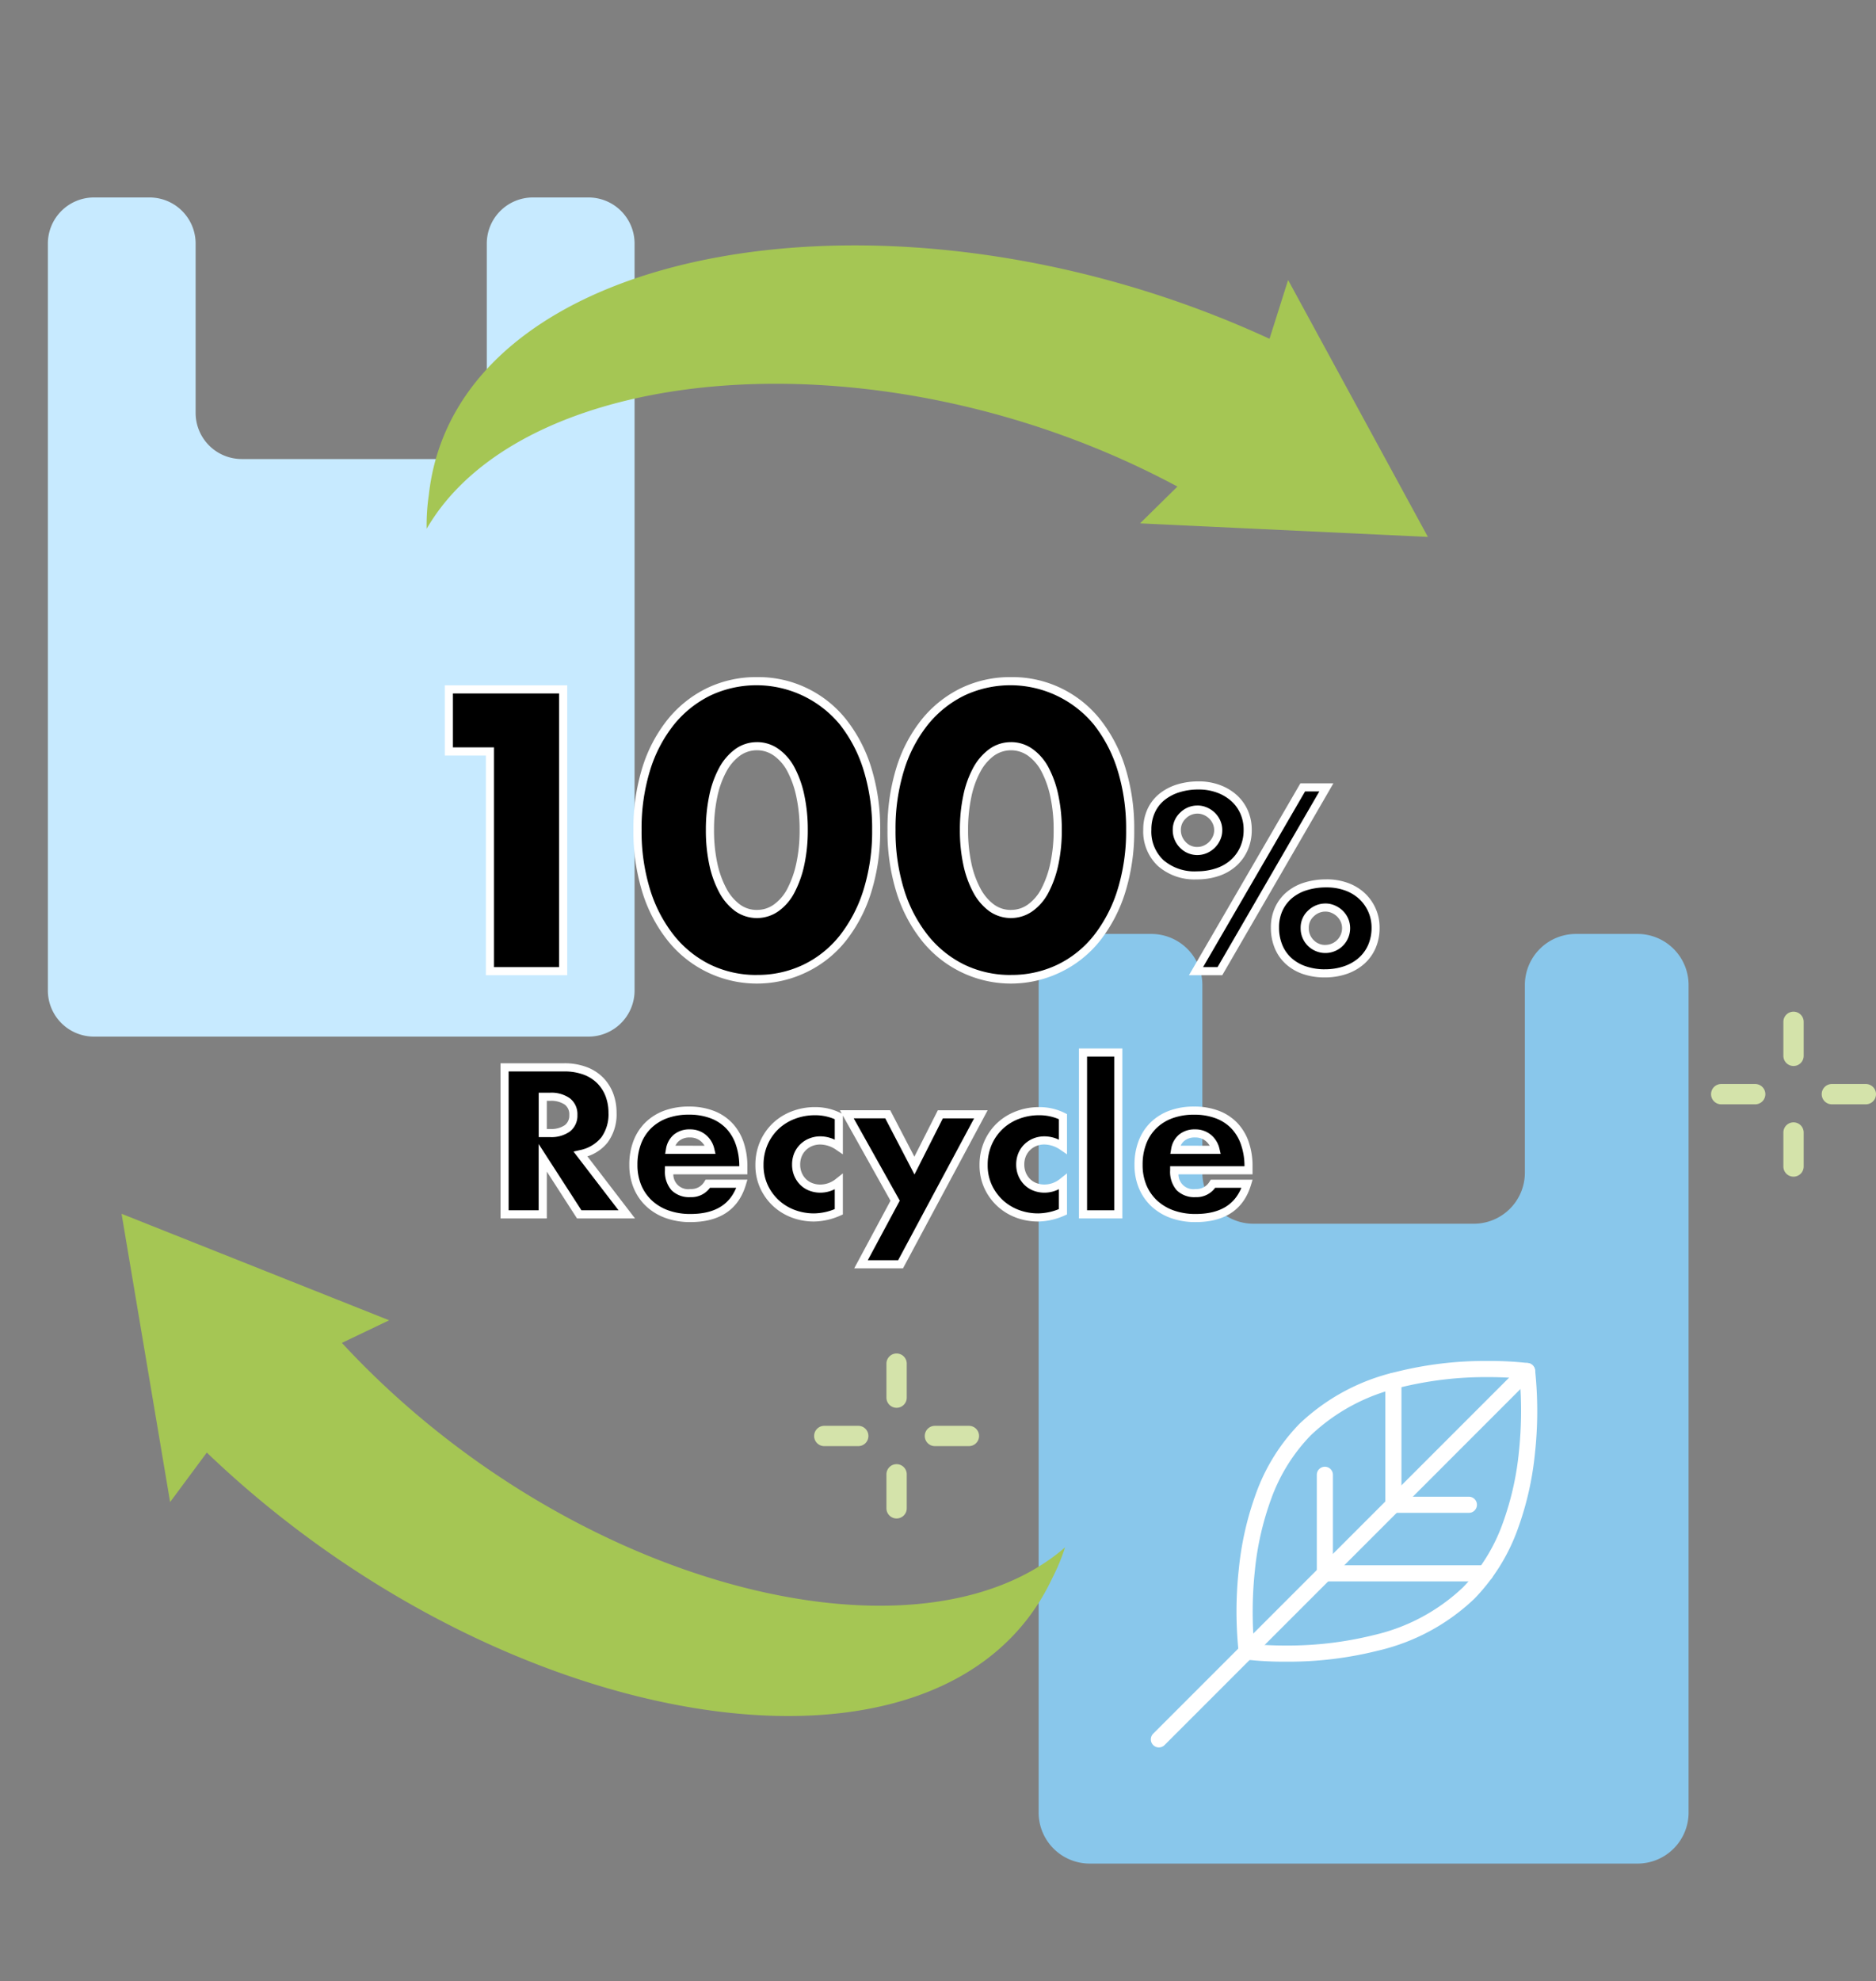
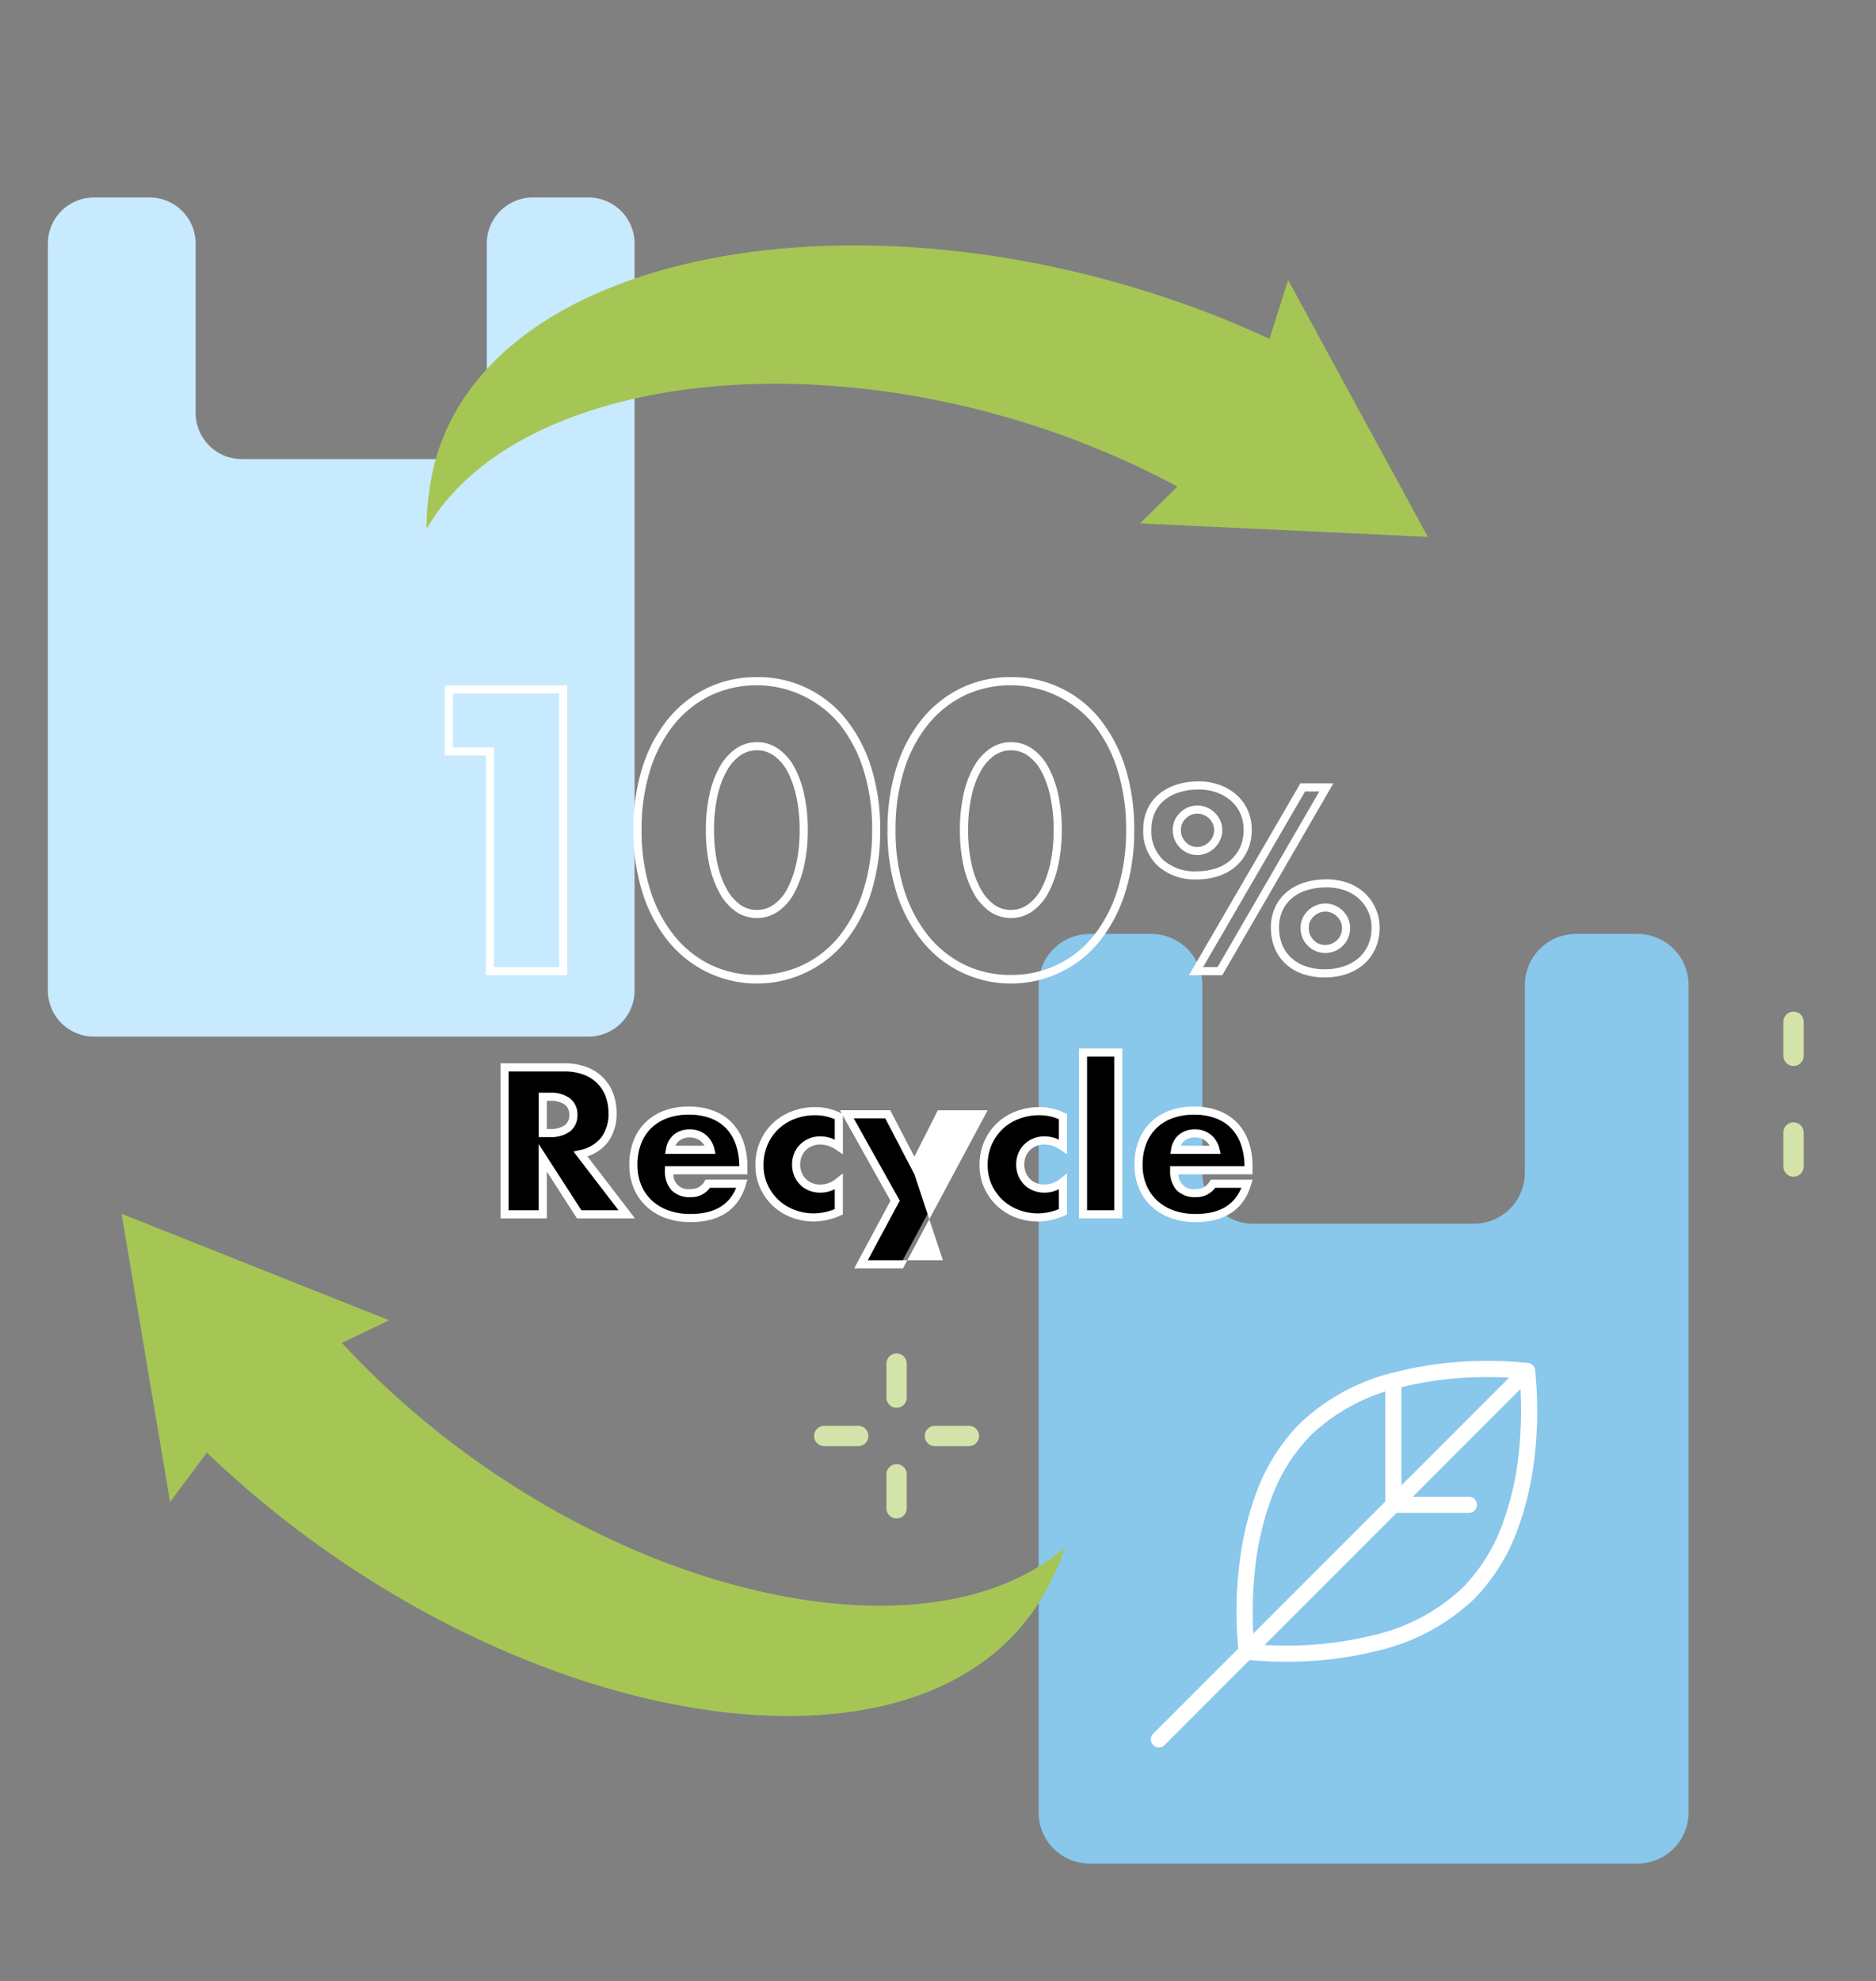
<svg xmlns="http://www.w3.org/2000/svg" width="231.016" height="243.893" viewBox="0 0 231.016 243.893">
  <rect x="0" y="0" width="231.016" height="243.893" fill="#808080" stroke="none" />
  <g id="greenact_03_img" transform="translate(-13577.042 -13942)">
    <path id="パス_53195" data-name="パス 53195" d="M41.012,115.43h33.73a6.289,6.289,0,0,0,6.289-6.289V7.281A6.289,6.289,0,0,0,74.742.992H67.159a6.289,6.289,0,0,0-6.289,6.289V30.375a6.289,6.289,0,0,1-6.289,6.289H27.443a6.289,6.289,0,0,1-6.289-6.289V7.281A6.289,6.289,0,0,0,14.865.992H7.281A6.289,6.289,0,0,0,.992,7.281v101.86a6.289,6.289,0,0,0,6.289,6.289Z" transform="translate(13703.949 14055.976)" fill="#89c7eb" />
    <path id="パス_53197" data-name="パス 53197" d="M43.079,59.2c-9.535,9.535-27.331,7.2-27.331,7.2s-2.335-17.8,7.2-27.331,27.331-7.2,27.331-7.2,2.335,17.8-7.2,27.331" transform="translate(13714.812 14078.91)" fill="#89c7eb" />
    <path id="パス_53197_-_アウトライン" data-name="パス 53197 - アウトライン" d="M20.592,67.15a41.281,41.281,0,0,1-4.909-.257l-.381-.05-.05-.381a47.241,47.241,0,0,1,.023-10.208,37.551,37.551,0,0,1,2.057-9.069,23.383,23.383,0,0,1,5.263-8.472A25.075,25.075,0,0,1,34.23,32.456a44.776,44.776,0,0,1,11.206-1.343,41.28,41.28,0,0,1,4.909.257l.381.05.05.381a47.241,47.241,0,0,1-.023,10.208A37.551,37.551,0,0,1,48.7,51.079a23.383,23.383,0,0,1-5.263,8.472A25.075,25.075,0,0,1,31.8,65.807,44.776,44.776,0,0,1,20.592,67.15Zm-4.391-1.2c.7.071,2.288.2,4.391.2a44.569,44.569,0,0,0,10.954-1.31,24.1,24.1,0,0,0,11.18-6,22.388,22.388,0,0,0,5.028-8.1,36.523,36.523,0,0,0,2-8.816,48.435,48.435,0,0,0,.071-9.607c-.7-.071-2.288-.2-4.391-.2a44.569,44.569,0,0,0-10.954,1.31,24.1,24.1,0,0,0-11.18,6,22.388,22.388,0,0,0-5.028,8.1,36.523,36.523,0,0,0-2,8.816A48.434,48.434,0,0,0,16.2,65.945Z" transform="translate(13714.812 14078.91)" fill="#fff" />
    <path id="パス_53198" data-name="パス 53198" d="M43.079,59.2c-9.535,9.535-27.331,7.2-27.331,7.2s-2.335-17.8,7.2-27.331,27.331-7.2,27.331-7.2S52.614,49.662,43.079,59.2Z" transform="translate(13714.812 14078.91)" fill="#89c7eb" />
    <path id="パス_53198_-_アウトライン" data-name="パス 53198 - アウトライン" d="M20.592,67.642a41.816,41.816,0,0,1-4.973-.261.992.992,0,0,1-.854-.855A47.789,47.789,0,0,1,14.786,56.2a38.042,38.042,0,0,1,2.085-9.188,23.87,23.87,0,0,1,5.376-8.648A25.557,25.557,0,0,1,34.105,31.98a45.275,45.275,0,0,1,11.33-1.358,41.816,41.816,0,0,1,4.973.261.992.992,0,0,1,.854.855,47.789,47.789,0,0,1-.022,10.325,38.042,38.042,0,0,1-2.085,9.188A23.87,23.87,0,0,1,43.781,59.9a25.557,25.557,0,0,1-11.858,6.385A45.274,45.274,0,0,1,20.592,67.642Zm-3.939-2.148c.806.071,2.194.164,3.939.164a44.071,44.071,0,0,0,10.83-1.294A23.615,23.615,0,0,0,42.378,58.5a21.894,21.894,0,0,0,4.911-7.914A36,36,0,0,0,49.264,41.9a48.444,48.444,0,0,0,.111-9.125c-.806-.071-2.194-.164-3.939-.164A44.071,44.071,0,0,0,34.606,33.9,23.614,23.614,0,0,0,23.65,39.768a21.894,21.894,0,0,0-4.911,7.914,36,36,0,0,0-1.975,8.686A48.443,48.443,0,0,0,16.652,65.494Z" transform="translate(13714.812 14078.91)" fill="#fff" />
    <path id="線_554" data-name="線 554" d="M0,46.334a.989.989,0,0,1-.7-.291.992.992,0,0,1,0-1.4L44.64-.7a.992.992,0,0,1,1.4,0,.992.992,0,0,1,0,1.4L.7,46.043A.989.989,0,0,1,0,46.334Z" transform="translate(13719.749 14110.775)" fill="#fff" />
    <path id="線_555" data-name="線 555" d="M0,16.231a.992.992,0,0,1-.992-.992V0A.992.992,0,0,1,0-.992.992.992,0,0,1,.992,0V15.239A.992.992,0,0,1,0,16.231Z" transform="translate(13748.629 14111.998)" fill="#fff" />
-     <path id="線_556" data-name="線 556" d="M0,13.118a.992.992,0,0,1-.992-.992V0A.992.992,0,0,1,0-.992.992.992,0,0,1,.992,0V12.126A.992.992,0,0,1,0,13.118Z" transform="translate(13740.19 14123.549)" fill="#fff" />
    <path id="線_557" data-name="線 557" d="M9.3.992H0A.992.992,0,0,1-.992,0,.992.992,0,0,1,0-.992H9.3A.992.992,0,0,1,10.289,0,.992.992,0,0,1,9.3.992Z" transform="translate(13748.629 14127.238)" fill="#fff" />
-     <path id="線_558" data-name="線 558" d="M19.761.992H0A.992.992,0,0,1-.992,0,.992.992,0,0,1,0-.992H19.761A.992.992,0,0,1,20.753,0,.992.992,0,0,1,19.761.992Z" transform="translate(13740.19 14135.676)" fill="#fff" />
    <path id="線_559" data-name="線 559" d="M0,5.436a1.25,1.25,0,0,1-1.25-1.25V0A1.25,1.25,0,0,1,0-1.25,1.25,1.25,0,0,1,1.25,0V4.186A1.25,1.25,0,0,1,0,5.436Z" transform="translate(13797.902 14067.787)" fill="#d4e3aa" />
    <path id="線_560" data-name="線 560" d="M0,5.436a1.25,1.25,0,0,1-1.25-1.25V0A1.25,1.25,0,0,1,0-1.25,1.25,1.25,0,0,1,1.25,0V4.186A1.25,1.25,0,0,1,0,5.436Z" transform="translate(13797.902 14081.412)" fill="#d4e3aa" />
-     <path id="線_561" data-name="線 561" d="M4.186,1.25H0A1.25,1.25,0,0,1-1.25,0,1.25,1.25,0,0,1,0-1.25H4.186A1.25,1.25,0,0,1,5.436,0,1.25,1.25,0,0,1,4.186,1.25Z" transform="translate(13802.622 14076.692)" fill="#d4e3aa" />
-     <path id="線_562" data-name="線 562" d="M4.186,1.25H0A1.25,1.25,0,0,1-1.25,0,1.25,1.25,0,0,1,0-1.25H4.186A1.25,1.25,0,0,1,5.436,0,1.25,1.25,0,0,1,4.186,1.25Z" transform="translate(13788.997 14076.692)" fill="#d4e3aa" />
    <path id="線_559-2" data-name="線 559" d="M0,5.436a1.25,1.25,0,0,1-1.25-1.25V0A1.25,1.25,0,0,1,0-1.25,1.25,1.25,0,0,1,1.25,0V4.186A1.25,1.25,0,0,1,0,5.436Z" transform="translate(13687.451 14109.863)" fill="#d4e3aa" />
    <path id="線_560-2" data-name="線 560" d="M0,5.436a1.25,1.25,0,0,1-1.25-1.25V0A1.25,1.25,0,0,1,0-1.25,1.25,1.25,0,0,1,1.25,0V4.186A1.25,1.25,0,0,1,0,5.436Z" transform="translate(13687.451 14123.488)" fill="#d4e3aa" />
    <path id="線_561-2" data-name="線 561" d="M4.186,1.25H0A1.25,1.25,0,0,1-1.25,0,1.25,1.25,0,0,1,0-1.25H4.186A1.25,1.25,0,0,1,5.436,0,1.25,1.25,0,0,1,4.186,1.25Z" transform="translate(13692.171 14118.769)" fill="#d4e3aa" />
    <path id="線_562-2" data-name="線 562" d="M4.186,1.25H0A1.25,1.25,0,0,1-1.25,0,1.25,1.25,0,0,1,0-1.25H4.186A1.25,1.25,0,0,1,5.436,0,1.25,1.25,0,0,1,4.186,1.25Z" transform="translate(13678.546 14118.769)" fill="#d4e3aa" />
    <path id="パス_53199" data-name="パス 53199" d="M37.116,104.291H67.563a5.677,5.677,0,0,0,5.677-5.677V6.669A5.677,5.677,0,0,0,67.563.992H60.718a5.677,5.677,0,0,0-5.677,5.677V27.514a5.677,5.677,0,0,1-5.677,5.677h-24.5a5.677,5.677,0,0,1-5.677-5.677V6.669A5.677,5.677,0,0,0,13.514.992H6.669A5.677,5.677,0,0,0,.992,6.669V98.614a5.677,5.677,0,0,0,5.677,5.677Z" transform="translate(13581.945 13965.316)" fill="#c7eaff" />
    <path id="パス_53200" data-name="パス 53200" d="M1.144,65.664A25.158,25.158,0,0,0,2.525,69.6C5.515,45.735,44.8,24.994,85.549,28.715l-2.465,5.964,33.261-12.307L88.157,0l.719,7.552C38.262,5.99-7.915,35.556,1.144,65.664" transform="matrix(0.921, 0.391, -0.391, 0.921, 13654.471, 13942)" fill="#a5c654" />
    <path id="パス_54766" data-name="パス 54766" d="M0,0H116.345V69.6H0Z" transform="matrix(0.921, 0.391, -0.391, 0.921, 13654.471, 13942)" fill="none" />
    <path id="パス_53200-2" data-name="パス 53200" d="M1.144,65.664A25.159,25.159,0,0,0,2.525,69.6C5.515,45.735,44.8,24.994,85.549,28.715l-2.465,5.964,33.261-12.307L88.157,0l.719,7.552C38.262,5.99-7.915,35.556,1.144,65.664" transform="translate(13663.503 14185.893) rotate(-138)" fill="#a5c654" />
-     <path id="パス_54767" data-name="パス 54767" d="M16.345,20.952h-5.06V13.316H25.361V48H16.345Zm27.094,9.66a19.56,19.56,0,0,0,.414,4.186,12.176,12.176,0,0,0,1.173,3.266A6.316,6.316,0,0,0,46.843,40.2a4.112,4.112,0,0,0,4.761,0,5.994,5.994,0,0,0,1.817-2.139,12.729,12.729,0,0,0,1.15-3.266,19.56,19.56,0,0,0,.414-4.186,19.646,19.646,0,0,0-.414-4.163,12.325,12.325,0,0,0-1.15-3.266A6.043,6.043,0,0,0,51.6,21.067a4.112,4.112,0,0,0-4.761,0,6.374,6.374,0,0,0-1.817,2.116,11.8,11.8,0,0,0-1.173,3.266A19.647,19.647,0,0,0,43.439,30.612Zm-8.924,0A24.615,24.615,0,0,1,35.6,23.091a17.373,17.373,0,0,1,3.036-5.773,13.7,13.7,0,0,1,4.646-3.7,13.595,13.595,0,0,1,16.537,3.7,17.622,17.622,0,0,1,3.013,5.773,24.615,24.615,0,0,1,1.081,7.521,24.615,24.615,0,0,1-1.081,7.521,17.9,17.9,0,0,1-3.013,5.8,13.3,13.3,0,0,1-4.646,3.726,13.547,13.547,0,0,1-16.537-3.726,17.643,17.643,0,0,1-3.036-5.8A24.615,24.615,0,0,1,34.515,30.612Zm40.2,0a19.56,19.56,0,0,0,.414,4.186,12.176,12.176,0,0,0,1.173,3.266A6.316,6.316,0,0,0,78.123,40.2a4.112,4.112,0,0,0,4.761,0A5.994,5.994,0,0,0,84.7,38.064a12.729,12.729,0,0,0,1.15-3.266,19.56,19.56,0,0,0,.414-4.186,19.646,19.646,0,0,0-.414-4.163,12.325,12.325,0,0,0-1.15-3.266,6.043,6.043,0,0,0-1.817-2.116,4.112,4.112,0,0,0-4.761,0,6.374,6.374,0,0,0-1.817,2.116,11.8,11.8,0,0,0-1.173,3.266A19.646,19.646,0,0,0,74.719,30.612Zm-8.924,0a24.615,24.615,0,0,1,1.081-7.521,17.372,17.372,0,0,1,3.036-5.773,13.7,13.7,0,0,1,4.646-3.7,13.595,13.595,0,0,1,16.537,3.7,17.621,17.621,0,0,1,3.013,5.773,24.615,24.615,0,0,1,1.081,7.521,24.615,24.615,0,0,1-1.081,7.521,17.9,17.9,0,0,1-3.013,5.8,13.3,13.3,0,0,1-4.646,3.726,13.547,13.547,0,0,1-16.537-3.726,17.643,17.643,0,0,1-3.036-5.8A24.615,24.615,0,0,1,65.795,30.612Zm50.88,12.078a2.516,2.516,0,0,0,.735,1.83,2.558,2.558,0,0,0,4.365-1.8,2.413,2.413,0,0,0-.21-1.005,2.582,2.582,0,0,0-.57-.81,2.679,2.679,0,0,0-.825-.54,2.423,2.423,0,0,0-.945-.195,2.539,2.539,0,0,0-1.77.72A2.348,2.348,0,0,0,116.675,42.69Zm-3.66-.06a5.332,5.332,0,0,1,.465-2.265,4.96,4.96,0,0,1,1.29-1.71,5.713,5.713,0,0,1,2-1.08,8.419,8.419,0,0,1,2.58-.375,7.132,7.132,0,0,1,2.46.4,5.592,5.592,0,0,1,1.9,1.14A5.266,5.266,0,0,1,125.4,42.66a5.7,5.7,0,0,1-.45,2.3,5.02,5.02,0,0,1-1.275,1.77,5.844,5.844,0,0,1-1.98,1.14,7.711,7.711,0,0,1-2.565.4,7.611,7.611,0,0,1-2.505-.39,5.541,5.541,0,0,1-1.935-1.125,4.915,4.915,0,0,1-1.245-1.785A6.059,6.059,0,0,1,113.015,42.63Zm3.42-17.25h2.91L106.235,48h-2.94Zm-15.51,5.25a2.575,2.575,0,0,0,.72,1.8,2.382,2.382,0,0,0,1.83.78,2.343,2.343,0,0,0,.975-.21,2.673,2.673,0,0,0,1.365-1.365,2.343,2.343,0,0,0,.21-.975,2.413,2.413,0,0,0-.21-1.005,2.582,2.582,0,0,0-.57-.81,2.679,2.679,0,0,0-.825-.54,2.423,2.423,0,0,0-.945-.195,2.5,2.5,0,0,0-1.785.735A2.383,2.383,0,0,0,100.925,30.63Zm-3.63-.06a5.434,5.434,0,0,1,.465-2.28,4.7,4.7,0,0,1,1.305-1.71,6.048,6.048,0,0,1,1.995-1.065,8.275,8.275,0,0,1,2.565-.375,6.95,6.95,0,0,1,2.4.405,5.9,5.9,0,0,1,1.92,1.125,5.03,5.03,0,0,1,1.26,1.725,5.334,5.334,0,0,1,.45,2.205,5.612,5.612,0,0,1-.465,2.325,5.187,5.187,0,0,1-1.29,1.77,5.655,5.655,0,0,1-1.98,1.125,7.882,7.882,0,0,1-2.535.39,6.31,6.31,0,0,1-4.44-1.515A5.323,5.323,0,0,1,97.295,30.57Z" transform="translate(13621.03 14013.551)" />
    <path id="_100_-_アウトライン" data-name="100% - アウトライン" d="M49.235,11.8A13.807,13.807,0,0,1,60.2,17a18.2,18.2,0,0,1,3.1,5.935,25.227,25.227,0,0,1,1.1,7.673,25.227,25.227,0,0,1-1.1,7.673,18.478,18.478,0,0,1-3.1,5.956,13.857,13.857,0,0,1-4.819,3.864,14.047,14.047,0,0,1-17.143-3.862,18.221,18.221,0,0,1-3.124-5.958,25.227,25.227,0,0,1-1.1-7.673,25.227,25.227,0,0,1,1.1-7.673A17.949,17.949,0,0,1,38.244,17a14.255,14.255,0,0,1,4.814-3.836A13.975,13.975,0,0,1,49.235,11.8Zm0,36.662A13.027,13.027,0,0,0,54.951,47.2a12.865,12.865,0,0,0,4.473-3.588,17.485,17.485,0,0,0,2.927-5.636,24.233,24.233,0,0,0,1.057-7.369,24.233,24.233,0,0,0-1.057-7.369,17.207,17.207,0,0,0-2.926-5.611A13.335,13.335,0,0,0,43.5,14.064a13.262,13.262,0,0,0-4.478,3.57,16.957,16.957,0,0,0-2.947,5.609,24.233,24.233,0,0,0-1.057,7.369,24.233,24.233,0,0,0,1.057,7.369,17.229,17.229,0,0,0,2.948,5.634A13.148,13.148,0,0,0,43.5,47.206,12.985,12.985,0,0,0,49.235,48.466ZM80.515,11.8A13.807,13.807,0,0,1,91.484,17a18.2,18.2,0,0,1,3.1,5.935,25.226,25.226,0,0,1,1.1,7.673,25.226,25.226,0,0,1-1.1,7.673,18.477,18.477,0,0,1-3.1,5.956,13.857,13.857,0,0,1-4.819,3.864,14.047,14.047,0,0,1-17.143-3.862A18.221,18.221,0,0,1,66.4,38.285a25.227,25.227,0,0,1-1.1-7.673,25.227,25.227,0,0,1,1.1-7.673A17.949,17.949,0,0,1,69.524,17a14.255,14.255,0,0,1,4.814-3.836A13.975,13.975,0,0,1,80.515,11.8Zm0,36.662A13.027,13.027,0,0,0,86.231,47.2,12.864,12.864,0,0,0,90.7,43.617a17.486,17.486,0,0,0,2.927-5.636,24.232,24.232,0,0,0,1.057-7.369,24.232,24.232,0,0,0-1.057-7.369,17.207,17.207,0,0,0-2.926-5.611,13.335,13.335,0,0,0-15.929-3.568,13.262,13.262,0,0,0-4.478,3.57,16.957,16.957,0,0,0-2.947,5.609,24.233,24.233,0,0,0-1.057,7.369,24.233,24.233,0,0,0,1.057,7.369A17.228,17.228,0,0,0,70.3,43.614a13.148,13.148,0,0,0,4.476,3.591A12.985,12.985,0,0,0,80.515,48.466Zm-69.73-35.65H25.861V48.5H15.845V21.452h-5.06Zm14.076,1H11.785v6.636h5.06V47.5h8.016Zm24.374,5.992a4.544,4.544,0,0,1,2.656.85,6.565,6.565,0,0,1,1.969,2.287,12.877,12.877,0,0,1,1.2,3.4,20.237,20.237,0,0,1,.425,4.269,20.149,20.149,0,0,1-.426,4.293,13.283,13.283,0,0,1-1.2,3.394,6.514,6.514,0,0,1-1.971,2.313,4.612,4.612,0,0,1-5.34,0,6.838,6.838,0,0,1-1.964-2.3,12.729,12.729,0,0,1-1.223-3.4,20.149,20.149,0,0,1-.426-4.293,20.237,20.237,0,0,1,.425-4.269,12.352,12.352,0,0,1,1.225-3.4,6.9,6.9,0,0,1,1.962-2.278A4.511,4.511,0,0,1,49.235,19.808Zm0,20.654a3.515,3.515,0,0,0,2.082-.668,5.529,5.529,0,0,0,1.663-1.965,12.292,12.292,0,0,0,1.1-3.138,19.155,19.155,0,0,0,.4-4.079,19.238,19.238,0,0,0-.4-4.057,11.888,11.888,0,0,0-1.1-3.134,5.578,5.578,0,0,0-1.665-1.945,3.612,3.612,0,0,0-4.182,0,5.91,5.91,0,0,0-1.672,1.954,11.363,11.363,0,0,0-1.121,3.128,19.239,19.239,0,0,0-.4,4.057,19.155,19.155,0,0,0,.4,4.079,11.739,11.739,0,0,0,1.123,3.132,5.853,5.853,0,0,0,1.67,1.974A3.484,3.484,0,0,0,49.235,40.462Zm31.28-20.654a4.544,4.544,0,0,1,2.656.85,6.564,6.564,0,0,1,1.969,2.287,12.878,12.878,0,0,1,1.2,3.4,20.237,20.237,0,0,1,.425,4.269,20.15,20.15,0,0,1-.426,4.293,13.283,13.283,0,0,1-1.2,3.394,6.514,6.514,0,0,1-1.971,2.313,4.612,4.612,0,0,1-5.34,0,6.838,6.838,0,0,1-1.964-2.3,12.728,12.728,0,0,1-1.223-3.4,20.149,20.149,0,0,1-.426-4.293,20.237,20.237,0,0,1,.425-4.269,12.351,12.351,0,0,1,1.225-3.4,6.9,6.9,0,0,1,1.962-2.278A4.511,4.511,0,0,1,80.515,19.808Zm0,20.654a3.515,3.515,0,0,0,2.082-.668,5.529,5.529,0,0,0,1.663-1.965,12.293,12.293,0,0,0,1.1-3.138,19.155,19.155,0,0,0,.4-4.079,19.238,19.238,0,0,0-.4-4.057,11.888,11.888,0,0,0-1.1-3.134A5.578,5.578,0,0,0,82.6,21.476a3.613,3.613,0,0,0-4.182,0,5.91,5.91,0,0,0-1.672,1.954,11.362,11.362,0,0,0-1.121,3.128,19.239,19.239,0,0,0-.4,4.057,19.155,19.155,0,0,0,.4,4.079,11.737,11.737,0,0,0,1.123,3.132,5.853,5.853,0,0,0,1.67,1.974A3.484,3.484,0,0,0,80.515,40.462Zm23.11-15.822a7.479,7.479,0,0,1,2.571.435,6.422,6.422,0,0,1,2.081,1.221,5.55,5.55,0,0,1,1.384,1.894,5.855,5.855,0,0,1,.494,2.409,6.134,6.134,0,0,1-.509,2.53,5.708,5.708,0,0,1-1.413,1.938,6.177,6.177,0,0,1-2.153,1.225,8.416,8.416,0,0,1-2.695.416,6.818,6.818,0,0,1-4.778-1.647,5.826,5.826,0,0,1-1.812-4.493,5.954,5.954,0,0,1,.51-2.487,5.222,5.222,0,0,1,1.443-1.889,6.573,6.573,0,0,1,2.158-1.154A8.811,8.811,0,0,1,103.625,24.64Zm-.24,11.07a7.421,7.421,0,0,0,2.375-.364,5.185,5.185,0,0,0,1.807-1.025,4.715,4.715,0,0,0,1.167-1.6,5.144,5.144,0,0,0,.421-2.12,4.862,4.862,0,0,0-.406-2,4.557,4.557,0,0,0-1.136-1.556,5.427,5.427,0,0,0-1.759-1.029,6.484,6.484,0,0,0-2.229-.375,7.817,7.817,0,0,0-2.411.351,5.579,5.579,0,0,0-1.832.976A4.231,4.231,0,0,0,98.215,28.5a4.964,4.964,0,0,0-.42,2.073,4.805,4.805,0,0,0,1.488,3.757A5.857,5.857,0,0,0,103.385,35.71Zm12.762-10.83h4.065L106.523,48.5h-4.1Zm2.33,1h-1.755L104.163,47.5h1.783Zm-15,1.73a2.932,2.932,0,0,1,1.138.234,3.189,3.189,0,0,1,.978.64,3.092,3.092,0,0,1,.68.965,2.921,2.921,0,0,1,.254,1.211,2.85,2.85,0,0,1-.254,1.181,3.173,3.173,0,0,1-1.615,1.615,2.98,2.98,0,0,1-3.378-.687,3.071,3.071,0,0,1-.853-2.139,2.876,2.876,0,0,1,.919-2.146A2.991,2.991,0,0,1,103.475,27.61Zm0,5.1a1.831,1.831,0,0,0,.769-.166,2.174,2.174,0,0,0,1.115-1.115,1.831,1.831,0,0,0,.166-.769,1.9,1.9,0,0,0-.166-.8,2.1,2.1,0,0,0-.46-.655,2.193,2.193,0,0,0-.672-.44,1.911,1.911,0,0,0-.752-.156,2,2,0,0,0-1.439.6,1.886,1.886,0,0,0-.611,1.424,2.074,2.074,0,0,0,.587,1.461A1.886,1.886,0,0,0,103.475,32.71Zm15.87,3.99a7.662,7.662,0,0,1,2.631.435,6.114,6.114,0,0,1,2.073,1.243A5.766,5.766,0,0,1,125.9,42.66a6.219,6.219,0,0,1-.491,2.494,5.54,5.54,0,0,1-1.4,1.944,6.367,6.367,0,0,1-2.147,1.239,8.244,8.244,0,0,1-2.73.433,8.143,8.143,0,0,1-2.669-.418,6.063,6.063,0,0,1-2.107-1.227,5.434,5.434,0,0,1-1.371-1.964,6.583,6.583,0,0,1-.473-2.531,5.852,5.852,0,0,1,.511-2.475,5.479,5.479,0,0,1,1.419-1.88,6.236,6.236,0,0,1,2.167-1.176A8.956,8.956,0,0,1,119.345,36.7Zm-.21,11.07a7.25,7.25,0,0,0,2.4-.377,5.375,5.375,0,0,0,1.813-1.041,4.547,4.547,0,0,0,1.149-1.6,5.226,5.226,0,0,0,.409-2.1,4.766,4.766,0,0,0-1.534-3.548,5.121,5.121,0,0,0-1.737-1.037,6.669,6.669,0,0,0-2.289-.375,7.961,7.961,0,0,0-2.427.351,5.244,5.244,0,0,0-1.823.984,4.486,4.486,0,0,0-1.161,1.54,4.862,4.862,0,0,0-.419,2.055,5.592,5.592,0,0,0,.4,2.149,4.442,4.442,0,0,0,1.119,1.606,5.07,5.07,0,0,0,1.763,1.023A7.15,7.15,0,0,0,119.135,47.77Zm.09-8.1a2.932,2.932,0,0,1,1.138.234,3.189,3.189,0,0,1,.978.64,3.092,3.092,0,0,1,.68.965,3.053,3.053,0,0,1-4.968,3.361,3.011,3.011,0,0,1-.878-2.18,2.84,2.84,0,0,1,.941-2.167A3.036,3.036,0,0,1,119.225,39.67Zm0,5.1a2.061,2.061,0,0,0,2.05-2.05,1.9,1.9,0,0,0-.166-.8,2.1,2.1,0,0,0-.46-.655,2.193,2.193,0,0,0-.672-.44,1.911,1.911,0,0,0-.752-.156,2.039,2.039,0,0,0-1.431.587,1.852,1.852,0,0,0-.619,1.433,2.017,2.017,0,0,0,.592,1.48A1.943,1.943,0,0,0,119.225,44.77Z" transform="translate(13621.03 14013.551)" fill="#fff" />
    <path id="パス_54768" data-name="パス 54768" d="M-40.644-10.008h.888a3.43,3.43,0,0,0,2.136-.576,1.969,1.969,0,0,0,.744-1.656A1.969,1.969,0,0,0-37.62-13.9a3.43,3.43,0,0,0-2.136-.576h-.888ZM-30.3,0h-5.856l-4.488-6.96V0h-4.7V-18.1h7.32a7.185,7.185,0,0,1,2.64.444,5.108,5.108,0,0,1,1.86,1.212,5.11,5.11,0,0,1,1.1,1.776,6.189,6.189,0,0,1,.372,2.16,5.308,5.308,0,0,1-1,3.348,5.016,5.016,0,0,1-2.94,1.74ZM-20-7.944a2.613,2.613,0,0,0-.888-1.464,2.488,2.488,0,0,0-1.632-.552,2.488,2.488,0,0,0-1.644.528,2.39,2.39,0,0,0-.8,1.488Zm-5.088,2.52q0,2.808,2.64,2.808a2.358,2.358,0,0,0,2.136-1.152h4.2Q-17.388.456-22.476.456a8.355,8.355,0,0,1-2.856-.468,6.375,6.375,0,0,1-2.22-1.332A5.937,5.937,0,0,1-28.98-3.408a6.879,6.879,0,0,1-.5-2.688A7.6,7.6,0,0,1-29-8.868a5.83,5.83,0,0,1,1.368-2.1A6.061,6.061,0,0,1-25.488-12.3a8.125,8.125,0,0,1,2.844-.468,7.951,7.951,0,0,1,2.808.468,5.684,5.684,0,0,1,2.112,1.356A5.893,5.893,0,0,1-16.4-8.772a8.6,8.6,0,0,1,.456,2.892v.456Zm20.9-2.9A4.019,4.019,0,0,0-6.468-9.1a3.105,3.105,0,0,0-1.164.216,2.885,2.885,0,0,0-.948.612,2.815,2.815,0,0,0-.636.936A3.088,3.088,0,0,0-9.444-6.12a3.024,3.024,0,0,0,.228,1.188A2.908,2.908,0,0,0-8.592-4a2.728,2.728,0,0,0,.948.612,3.2,3.2,0,0,0,1.176.216,3.592,3.592,0,0,0,2.28-.84v3.7a7.684,7.684,0,0,1-3.048.7A7.2,7.2,0,0,1-9.792-.072,6.487,6.487,0,0,1-11.928-1.38,6.423,6.423,0,0,1-13.4-3.42a6.219,6.219,0,0,1-.552-2.652,6.629,6.629,0,0,1,.528-2.676,6.409,6.409,0,0,1,1.44-2.088A6.517,6.517,0,0,1-9.816-12.2a7.357,7.357,0,0,1,2.7-.492,6.455,6.455,0,0,1,2.928.672ZM2.748-1.68-3.2-12.312h5.04L5.124-6l3.192-6.312h4.992L3.42,6.144H-1.452ZM23.412-8.328a4.019,4.019,0,0,0-2.28-.768,3.105,3.105,0,0,0-1.164.216,2.885,2.885,0,0,0-.948.612,2.815,2.815,0,0,0-.636.936,3.088,3.088,0,0,0-.228,1.212,3.024,3.024,0,0,0,.228,1.188A2.908,2.908,0,0,0,19.008-4a2.728,2.728,0,0,0,.948.612,3.2,3.2,0,0,0,1.176.216,3.592,3.592,0,0,0,2.28-.84v3.7a7.684,7.684,0,0,1-3.048.7,7.2,7.2,0,0,1-2.556-.456A6.487,6.487,0,0,1,15.672-1.38,6.423,6.423,0,0,1,14.2-3.42a6.219,6.219,0,0,1-.552-2.652,6.629,6.629,0,0,1,.528-2.676,6.409,6.409,0,0,1,1.44-2.088A6.517,6.517,0,0,1,17.784-12.2a7.357,7.357,0,0,1,2.7-.492,6.455,6.455,0,0,1,2.928.672ZM30.228-19.92V0H25.884V-19.92ZM42.2-7.944a2.613,2.613,0,0,0-.888-1.464,2.488,2.488,0,0,0-1.632-.552,2.488,2.488,0,0,0-1.644.528,2.39,2.39,0,0,0-.8,1.488Zm-5.088,2.52q0,2.808,2.64,2.808a2.358,2.358,0,0,0,2.136-1.152h4.2Q44.82.456,39.732.456a8.355,8.355,0,0,1-2.856-.468,6.375,6.375,0,0,1-2.22-1.332,5.937,5.937,0,0,1-1.428-2.064,6.879,6.879,0,0,1-.5-2.688,7.6,7.6,0,0,1,.48-2.772,5.83,5.83,0,0,1,1.368-2.1A6.061,6.061,0,0,1,36.72-12.3a8.125,8.125,0,0,1,2.844-.468,7.951,7.951,0,0,1,2.808.468,5.684,5.684,0,0,1,2.112,1.356A5.893,5.893,0,0,1,45.8-8.772,8.6,8.6,0,0,1,46.26-5.88v.456Z" transform="translate(13684.523 14091.485)" />
-     <path id="Recycle_-_アウトライン" data-name="Recycle - アウトライン" d="M25.384-20.42h5.344V.5H25.384Zm4.344,1H26.384V-.5h3.344Zm-75.576.824h7.82a7.711,7.711,0,0,1,2.823.479,5.627,5.627,0,0,1,2.039,1.332,5.631,5.631,0,0,1,1.211,1.948,6.716,6.716,0,0,1,.4,2.333,5.816,5.816,0,0,1-1.1,3.654,5.214,5.214,0,0,1-2.492,1.711L-29.286.5h-7.142l-3.715-5.762V.5h-5.7ZM-31.314-.5l-5.542-7.226L-36.1-7.9a4.555,4.555,0,0,0,2.659-1.56,4.85,4.85,0,0,0,.891-3.042,5.72,5.72,0,0,0-.341-1.987,4.637,4.637,0,0,0-1-1.6,4.637,4.637,0,0,0-1.681-1.092,6.725,6.725,0,0,0-2.457-.409h-6.82V-.5h3.7V-8.658L-35.883-.5Zm-9.83-14.472h1.388a3.92,3.92,0,0,1,2.442.681,2.454,2.454,0,0,1,.938,2.051,2.454,2.454,0,0,1-.938,2.051,3.92,3.92,0,0,1-2.442.681h-1.388Zm1.388,4.464a2.977,2.977,0,0,0,1.83-.471,1.484,1.484,0,0,0,.55-1.261,1.484,1.484,0,0,0-.55-1.261,2.977,2.977,0,0,0-1.83-.471h-.388v3.464Zm17.112-2.76a8.484,8.484,0,0,1,2.984.5,6.205,6.205,0,0,1,2.295,1.475,6.415,6.415,0,0,1,1.433,2.353,9.139,9.139,0,0,1,.485,3.059v.956h-9.119a1.825,1.825,0,0,0,2.115,1.808,1.851,1.851,0,0,0,1.712-.917l.147-.235h5.15l-.194.644c-.915,3.039-3.216,4.58-6.839,4.58A8.891,8.891,0,0,1-25.5.458,6.9,6.9,0,0,1-27.893-.979a6.461,6.461,0,0,1-1.547-2.236A7.407,7.407,0,0,1-29.984-6.1a8.136,8.136,0,0,1,.514-2.953,6.353,6.353,0,0,1,1.485-2.277,6.585,6.585,0,0,1,2.323-1.442A8.659,8.659,0,0,1-22.644-13.268Zm6.2,7.344A8.116,8.116,0,0,0-16.875-8.6,5.424,5.424,0,0,0-18.082-10.6a5.214,5.214,0,0,0-1.929-1.237,7.492,7.492,0,0,0-2.632-.436,7.667,7.667,0,0,0-2.67.437,5.593,5.593,0,0,0-1.973,1.222,5.361,5.361,0,0,0-1.251,1.923A7.144,7.144,0,0,0-28.984-6.1,6.416,6.416,0,0,0-28.519-3.6a5.468,5.468,0,0,0,1.309,1.892A5.908,5.908,0,0,0-25.162-.482a7.9,7.9,0,0,0,2.686.438c2.9,0,4.756-1.056,5.653-3.224h-3.229a2.832,2.832,0,0,1-2.4,1.152,3.077,3.077,0,0,1-2.344-.86,3.459,3.459,0,0,1-.8-2.448v-.5Zm56.012-7.344a8.484,8.484,0,0,1,2.984.5,6.205,6.205,0,0,1,2.295,1.475,6.415,6.415,0,0,1,1.433,2.353A9.14,9.14,0,0,1,46.76-5.88v.956H37.641a1.826,1.826,0,0,0,2.115,1.808,1.851,1.851,0,0,0,1.712-.917l.147-.235h5.15l-.194.644C45.656-.585,43.355.956,39.732.956a8.891,8.891,0,0,1-3.026-.5A6.9,6.9,0,0,1,34.315-.979a6.461,6.461,0,0,1-1.547-2.236A7.407,7.407,0,0,1,32.224-6.1a8.136,8.136,0,0,1,.514-2.953,6.353,6.353,0,0,1,1.485-2.277,6.585,6.585,0,0,1,2.323-1.442A8.659,8.659,0,0,1,39.564-13.268Zm6.2,7.344A8.116,8.116,0,0,0,45.333-8.6,5.424,5.424,0,0,0,44.126-10.6,5.214,5.214,0,0,0,42.2-11.832a7.492,7.492,0,0,0-2.632-.436,7.667,7.667,0,0,0-2.67.437,5.593,5.593,0,0,0-1.973,1.222A5.361,5.361,0,0,0,33.67-8.687,7.144,7.144,0,0,0,33.224-6.1,6.416,6.416,0,0,0,33.689-3.6,5.468,5.468,0,0,0,35-1.709,5.908,5.908,0,0,0,37.046-.482a7.9,7.9,0,0,0,2.686.438c2.9,0,4.756-1.056,5.653-3.224H42.156a2.832,2.832,0,0,1-2.4,1.152,3.077,3.077,0,0,1-2.344-.86,3.459,3.459,0,0,1-.8-2.448v-.5ZM-7.116-13.2a6.98,6.98,0,0,1,3.152.725l.136.068-.229-.409h6.2L5.117-7.095l2.891-5.717h6.135L3.719,6.644H-2.288L2.178-1.675-3.688-12.153v4.77l-.781-.532a3.549,3.549,0,0,0-2-.681,2.622,2.622,0,0,0-.978.18,2.4,2.4,0,0,0-.785.507,2.331,2.331,0,0,0-.524.772A2.607,2.607,0,0,0-8.944-6.12a2.542,2.542,0,0,0,.189.994,2.424,2.424,0,0,0,.517.777,2.244,2.244,0,0,0,.777.5,2.715,2.715,0,0,0,.994.182A3.079,3.079,0,0,0-4.5-4.4l.811-.645V.016l-.3.13A8.213,8.213,0,0,1-7.236.884,7.729,7.729,0,0,1-9.968.4a7.014,7.014,0,0,1-2.3-1.408,6.95,6.95,0,0,1-1.591-2.2,6.743,6.743,0,0,1-.6-2.863,7.156,7.156,0,0,1,.57-2.876A6.935,6.935,0,0,1-12.334-11.2,7.044,7.044,0,0,1-10-12.67,7.889,7.889,0,0,1-7.116-13.2Zm2.428,1.49a6.041,6.041,0,0,0-2.428-.49,6.893,6.893,0,0,0-2.518.458,6.05,6.05,0,0,0-2.008,1.263A5.941,5.941,0,0,0-12.97-8.548a6.164,6.164,0,0,0-.486,2.476,5.752,5.752,0,0,0,.505,2.441,5.955,5.955,0,0,0,1.361,1.883A6.019,6.019,0,0,0-9.616-.54a6.733,6.733,0,0,0,2.38.424,6.994,6.994,0,0,0,2.548-.53V-3.094a3.921,3.921,0,0,1-1.78.426,3.711,3.711,0,0,1-1.358-.25,3.238,3.238,0,0,1-1.119-.724,3.419,3.419,0,0,1-.731-1.1A3.534,3.534,0,0,1-9.944-6.12a3.6,3.6,0,0,1,.267-1.406,3.325,3.325,0,0,1,.748-1.1,3.4,3.4,0,0,1,1.111-.717A3.617,3.617,0,0,1-6.468-9.6a4.206,4.206,0,0,1,1.78.409Zm6.221-.106H-2.351L3.318-1.685-.616,5.644H3.121l9.352-17.456H8.623L5.131-4.905ZM20.484-13.2a6.98,6.98,0,0,1,3.152.725l.276.138v4.95l-.781-.532a3.549,3.549,0,0,0-2-.681,2.622,2.622,0,0,0-.978.18,2.4,2.4,0,0,0-.785.507,2.331,2.331,0,0,0-.524.772,2.607,2.607,0,0,0-.189,1.018,2.542,2.542,0,0,0,.189.994,2.424,2.424,0,0,0,.517.777,2.244,2.244,0,0,0,.777.5,2.715,2.715,0,0,0,.994.182A3.079,3.079,0,0,0,23.1-4.4l.811-.645V.016l-.3.13a8.213,8.213,0,0,1-3.247.737A7.729,7.729,0,0,1,17.632.4a7.014,7.014,0,0,1-2.3-1.408,6.95,6.95,0,0,1-1.591-2.2,6.743,6.743,0,0,1-.6-2.863,7.156,7.156,0,0,1,.57-2.876A6.935,6.935,0,0,1,15.266-11.2,7.044,7.044,0,0,1,17.6-12.67,7.889,7.889,0,0,1,20.484-13.2Zm2.428,1.49a6.041,6.041,0,0,0-2.428-.49,6.893,6.893,0,0,0-2.518.458,6.05,6.05,0,0,0-2.008,1.263A5.941,5.941,0,0,0,14.63-8.548a6.164,6.164,0,0,0-.486,2.476,5.752,5.752,0,0,0,.505,2.441,5.955,5.955,0,0,0,1.361,1.883A6.019,6.019,0,0,0,17.984-.54a6.733,6.733,0,0,0,2.38.424,6.994,6.994,0,0,0,2.548-.53V-3.094a3.921,3.921,0,0,1-1.78.426,3.711,3.711,0,0,1-1.358-.25,3.238,3.238,0,0,1-1.119-.724,3.419,3.419,0,0,1-.731-1.1,3.534,3.534,0,0,1-.267-1.382,3.6,3.6,0,0,1,.267-1.406,3.325,3.325,0,0,1,.748-1.1,3.4,3.4,0,0,1,1.111-.717,3.617,3.617,0,0,1,1.35-.252,4.206,4.206,0,0,1,1.78.409ZM-22.524-10.46a2.986,2.986,0,0,1,1.949.666,3.114,3.114,0,0,1,1.057,1.735l.146.615h-6.2l.1-.586a2.886,2.886,0,0,1,.977-1.787A2.984,2.984,0,0,1-22.524-10.46Zm1.8,2.016a2.009,2.009,0,0,0-.485-.578,1.986,1.986,0,0,0-1.315-.438,1.99,1.99,0,0,0-1.325.413,1.667,1.667,0,0,0-.456.6ZM39.684-10.46a2.986,2.986,0,0,1,1.949.666,3.114,3.114,0,0,1,1.057,1.735l.146.615h-6.2l.1-.586a2.886,2.886,0,0,1,.977-1.787A2.984,2.984,0,0,1,39.684-10.46Zm1.8,2.016A2.009,2.009,0,0,0,41-9.022a1.986,1.986,0,0,0-1.315-.438,1.99,1.99,0,0,0-1.325.413,1.667,1.667,0,0,0-.456.6Z" transform="translate(13684.523 14091.485)" fill="#fff" />
+     <path id="Recycle_-_アウトライン" data-name="Recycle - アウトライン" d="M25.384-20.42h5.344V.5H25.384Zm4.344,1H26.384V-.5h3.344Zm-75.576.824h7.82a7.711,7.711,0,0,1,2.823.479,5.627,5.627,0,0,1,2.039,1.332,5.631,5.631,0,0,1,1.211,1.948,6.716,6.716,0,0,1,.4,2.333,5.816,5.816,0,0,1-1.1,3.654,5.214,5.214,0,0,1-2.492,1.711L-29.286.5h-7.142l-3.715-5.762V.5h-5.7ZM-31.314-.5l-5.542-7.226L-36.1-7.9a4.555,4.555,0,0,0,2.659-1.56,4.85,4.85,0,0,0,.891-3.042,5.72,5.72,0,0,0-.341-1.987,4.637,4.637,0,0,0-1-1.6,4.637,4.637,0,0,0-1.681-1.092,6.725,6.725,0,0,0-2.457-.409h-6.82V-.5h3.7V-8.658L-35.883-.5Zm-9.83-14.472h1.388a3.92,3.92,0,0,1,2.442.681,2.454,2.454,0,0,1,.938,2.051,2.454,2.454,0,0,1-.938,2.051,3.92,3.92,0,0,1-2.442.681h-1.388Zm1.388,4.464a2.977,2.977,0,0,0,1.83-.471,1.484,1.484,0,0,0,.55-1.261,1.484,1.484,0,0,0-.55-1.261,2.977,2.977,0,0,0-1.83-.471h-.388v3.464Zm17.112-2.76a8.484,8.484,0,0,1,2.984.5,6.205,6.205,0,0,1,2.295,1.475,6.415,6.415,0,0,1,1.433,2.353,9.139,9.139,0,0,1,.485,3.059v.956h-9.119a1.825,1.825,0,0,0,2.115,1.808,1.851,1.851,0,0,0,1.712-.917l.147-.235h5.15l-.194.644c-.915,3.039-3.216,4.58-6.839,4.58A8.891,8.891,0,0,1-25.5.458,6.9,6.9,0,0,1-27.893-.979a6.461,6.461,0,0,1-1.547-2.236A7.407,7.407,0,0,1-29.984-6.1a8.136,8.136,0,0,1,.514-2.953,6.353,6.353,0,0,1,1.485-2.277,6.585,6.585,0,0,1,2.323-1.442A8.659,8.659,0,0,1-22.644-13.268Zm6.2,7.344A8.116,8.116,0,0,0-16.875-8.6,5.424,5.424,0,0,0-18.082-10.6a5.214,5.214,0,0,0-1.929-1.237,7.492,7.492,0,0,0-2.632-.436,7.667,7.667,0,0,0-2.67.437,5.593,5.593,0,0,0-1.973,1.222,5.361,5.361,0,0,0-1.251,1.923A7.144,7.144,0,0,0-28.984-6.1,6.416,6.416,0,0,0-28.519-3.6a5.468,5.468,0,0,0,1.309,1.892A5.908,5.908,0,0,0-25.162-.482a7.9,7.9,0,0,0,2.686.438c2.9,0,4.756-1.056,5.653-3.224h-3.229a2.832,2.832,0,0,1-2.4,1.152,3.077,3.077,0,0,1-2.344-.86,3.459,3.459,0,0,1-.8-2.448v-.5Zm56.012-7.344a8.484,8.484,0,0,1,2.984.5,6.205,6.205,0,0,1,2.295,1.475,6.415,6.415,0,0,1,1.433,2.353A9.14,9.14,0,0,1,46.76-5.88v.956H37.641a1.826,1.826,0,0,0,2.115,1.808,1.851,1.851,0,0,0,1.712-.917l.147-.235h5.15l-.194.644C45.656-.585,43.355.956,39.732.956a8.891,8.891,0,0,1-3.026-.5A6.9,6.9,0,0,1,34.315-.979a6.461,6.461,0,0,1-1.547-2.236A7.407,7.407,0,0,1,32.224-6.1a8.136,8.136,0,0,1,.514-2.953,6.353,6.353,0,0,1,1.485-2.277,6.585,6.585,0,0,1,2.323-1.442A8.659,8.659,0,0,1,39.564-13.268Zm6.2,7.344A8.116,8.116,0,0,0,45.333-8.6,5.424,5.424,0,0,0,44.126-10.6,5.214,5.214,0,0,0,42.2-11.832a7.492,7.492,0,0,0-2.632-.436,7.667,7.667,0,0,0-2.67.437,5.593,5.593,0,0,0-1.973,1.222A5.361,5.361,0,0,0,33.67-8.687,7.144,7.144,0,0,0,33.224-6.1,6.416,6.416,0,0,0,33.689-3.6,5.468,5.468,0,0,0,35-1.709,5.908,5.908,0,0,0,37.046-.482a7.9,7.9,0,0,0,2.686.438c2.9,0,4.756-1.056,5.653-3.224H42.156a2.832,2.832,0,0,1-2.4,1.152,3.077,3.077,0,0,1-2.344-.86,3.459,3.459,0,0,1-.8-2.448v-.5ZM-7.116-13.2a6.98,6.98,0,0,1,3.152.725l.136.068-.229-.409h6.2L5.117-7.095l2.891-5.717h6.135L3.719,6.644H-2.288L2.178-1.675-3.688-12.153v4.77l-.781-.532a3.549,3.549,0,0,0-2-.681,2.622,2.622,0,0,0-.978.18,2.4,2.4,0,0,0-.785.507,2.331,2.331,0,0,0-.524.772A2.607,2.607,0,0,0-8.944-6.12a2.542,2.542,0,0,0,.189.994,2.424,2.424,0,0,0,.517.777,2.244,2.244,0,0,0,.777.5,2.715,2.715,0,0,0,.994.182A3.079,3.079,0,0,0-4.5-4.4l.811-.645V.016l-.3.13A8.213,8.213,0,0,1-7.236.884,7.729,7.729,0,0,1-9.968.4a7.014,7.014,0,0,1-2.3-1.408,6.95,6.95,0,0,1-1.591-2.2,6.743,6.743,0,0,1-.6-2.863,7.156,7.156,0,0,1,.57-2.876A6.935,6.935,0,0,1-12.334-11.2,7.044,7.044,0,0,1-10-12.67,7.889,7.889,0,0,1-7.116-13.2Zm2.428,1.49a6.041,6.041,0,0,0-2.428-.49,6.893,6.893,0,0,0-2.518.458,6.05,6.05,0,0,0-2.008,1.263A5.941,5.941,0,0,0-12.97-8.548a6.164,6.164,0,0,0-.486,2.476,5.752,5.752,0,0,0,.505,2.441,5.955,5.955,0,0,0,1.361,1.883A6.019,6.019,0,0,0-9.616-.54a6.733,6.733,0,0,0,2.38.424,6.994,6.994,0,0,0,2.548-.53V-3.094a3.921,3.921,0,0,1-1.78.426,3.711,3.711,0,0,1-1.358-.25,3.238,3.238,0,0,1-1.119-.724,3.419,3.419,0,0,1-.731-1.1A3.534,3.534,0,0,1-9.944-6.12a3.6,3.6,0,0,1,.267-1.406,3.325,3.325,0,0,1,.748-1.1,3.4,3.4,0,0,1,1.111-.717A3.617,3.617,0,0,1-6.468-9.6a4.206,4.206,0,0,1,1.78.409Zm6.221-.106H-2.351L3.318-1.685-.616,5.644H3.121H8.623L5.131-4.905ZM20.484-13.2a6.98,6.98,0,0,1,3.152.725l.276.138v4.95l-.781-.532a3.549,3.549,0,0,0-2-.681,2.622,2.622,0,0,0-.978.18,2.4,2.4,0,0,0-.785.507,2.331,2.331,0,0,0-.524.772,2.607,2.607,0,0,0-.189,1.018,2.542,2.542,0,0,0,.189.994,2.424,2.424,0,0,0,.517.777,2.244,2.244,0,0,0,.777.5,2.715,2.715,0,0,0,.994.182A3.079,3.079,0,0,0,23.1-4.4l.811-.645V.016l-.3.13a8.213,8.213,0,0,1-3.247.737A7.729,7.729,0,0,1,17.632.4a7.014,7.014,0,0,1-2.3-1.408,6.95,6.95,0,0,1-1.591-2.2,6.743,6.743,0,0,1-.6-2.863,7.156,7.156,0,0,1,.57-2.876A6.935,6.935,0,0,1,15.266-11.2,7.044,7.044,0,0,1,17.6-12.67,7.889,7.889,0,0,1,20.484-13.2Zm2.428,1.49a6.041,6.041,0,0,0-2.428-.49,6.893,6.893,0,0,0-2.518.458,6.05,6.05,0,0,0-2.008,1.263A5.941,5.941,0,0,0,14.63-8.548a6.164,6.164,0,0,0-.486,2.476,5.752,5.752,0,0,0,.505,2.441,5.955,5.955,0,0,0,1.361,1.883A6.019,6.019,0,0,0,17.984-.54a6.733,6.733,0,0,0,2.38.424,6.994,6.994,0,0,0,2.548-.53V-3.094a3.921,3.921,0,0,1-1.78.426,3.711,3.711,0,0,1-1.358-.25,3.238,3.238,0,0,1-1.119-.724,3.419,3.419,0,0,1-.731-1.1,3.534,3.534,0,0,1-.267-1.382,3.6,3.6,0,0,1,.267-1.406,3.325,3.325,0,0,1,.748-1.1,3.4,3.4,0,0,1,1.111-.717,3.617,3.617,0,0,1,1.35-.252,4.206,4.206,0,0,1,1.78.409ZM-22.524-10.46a2.986,2.986,0,0,1,1.949.666,3.114,3.114,0,0,1,1.057,1.735l.146.615h-6.2l.1-.586a2.886,2.886,0,0,1,.977-1.787A2.984,2.984,0,0,1-22.524-10.46Zm1.8,2.016a2.009,2.009,0,0,0-.485-.578,1.986,1.986,0,0,0-1.315-.438,1.99,1.99,0,0,0-1.325.413,1.667,1.667,0,0,0-.456.6ZM39.684-10.46a2.986,2.986,0,0,1,1.949.666,3.114,3.114,0,0,1,1.057,1.735l.146.615h-6.2l.1-.586a2.886,2.886,0,0,1,.977-1.787A2.984,2.984,0,0,1,39.684-10.46Zm1.8,2.016A2.009,2.009,0,0,0,41-9.022a1.986,1.986,0,0,0-1.315-.438,1.99,1.99,0,0,0-1.325.413,1.667,1.667,0,0,0-.456.6Z" transform="translate(13684.523 14091.485)" fill="#fff" />
  </g>
</svg>